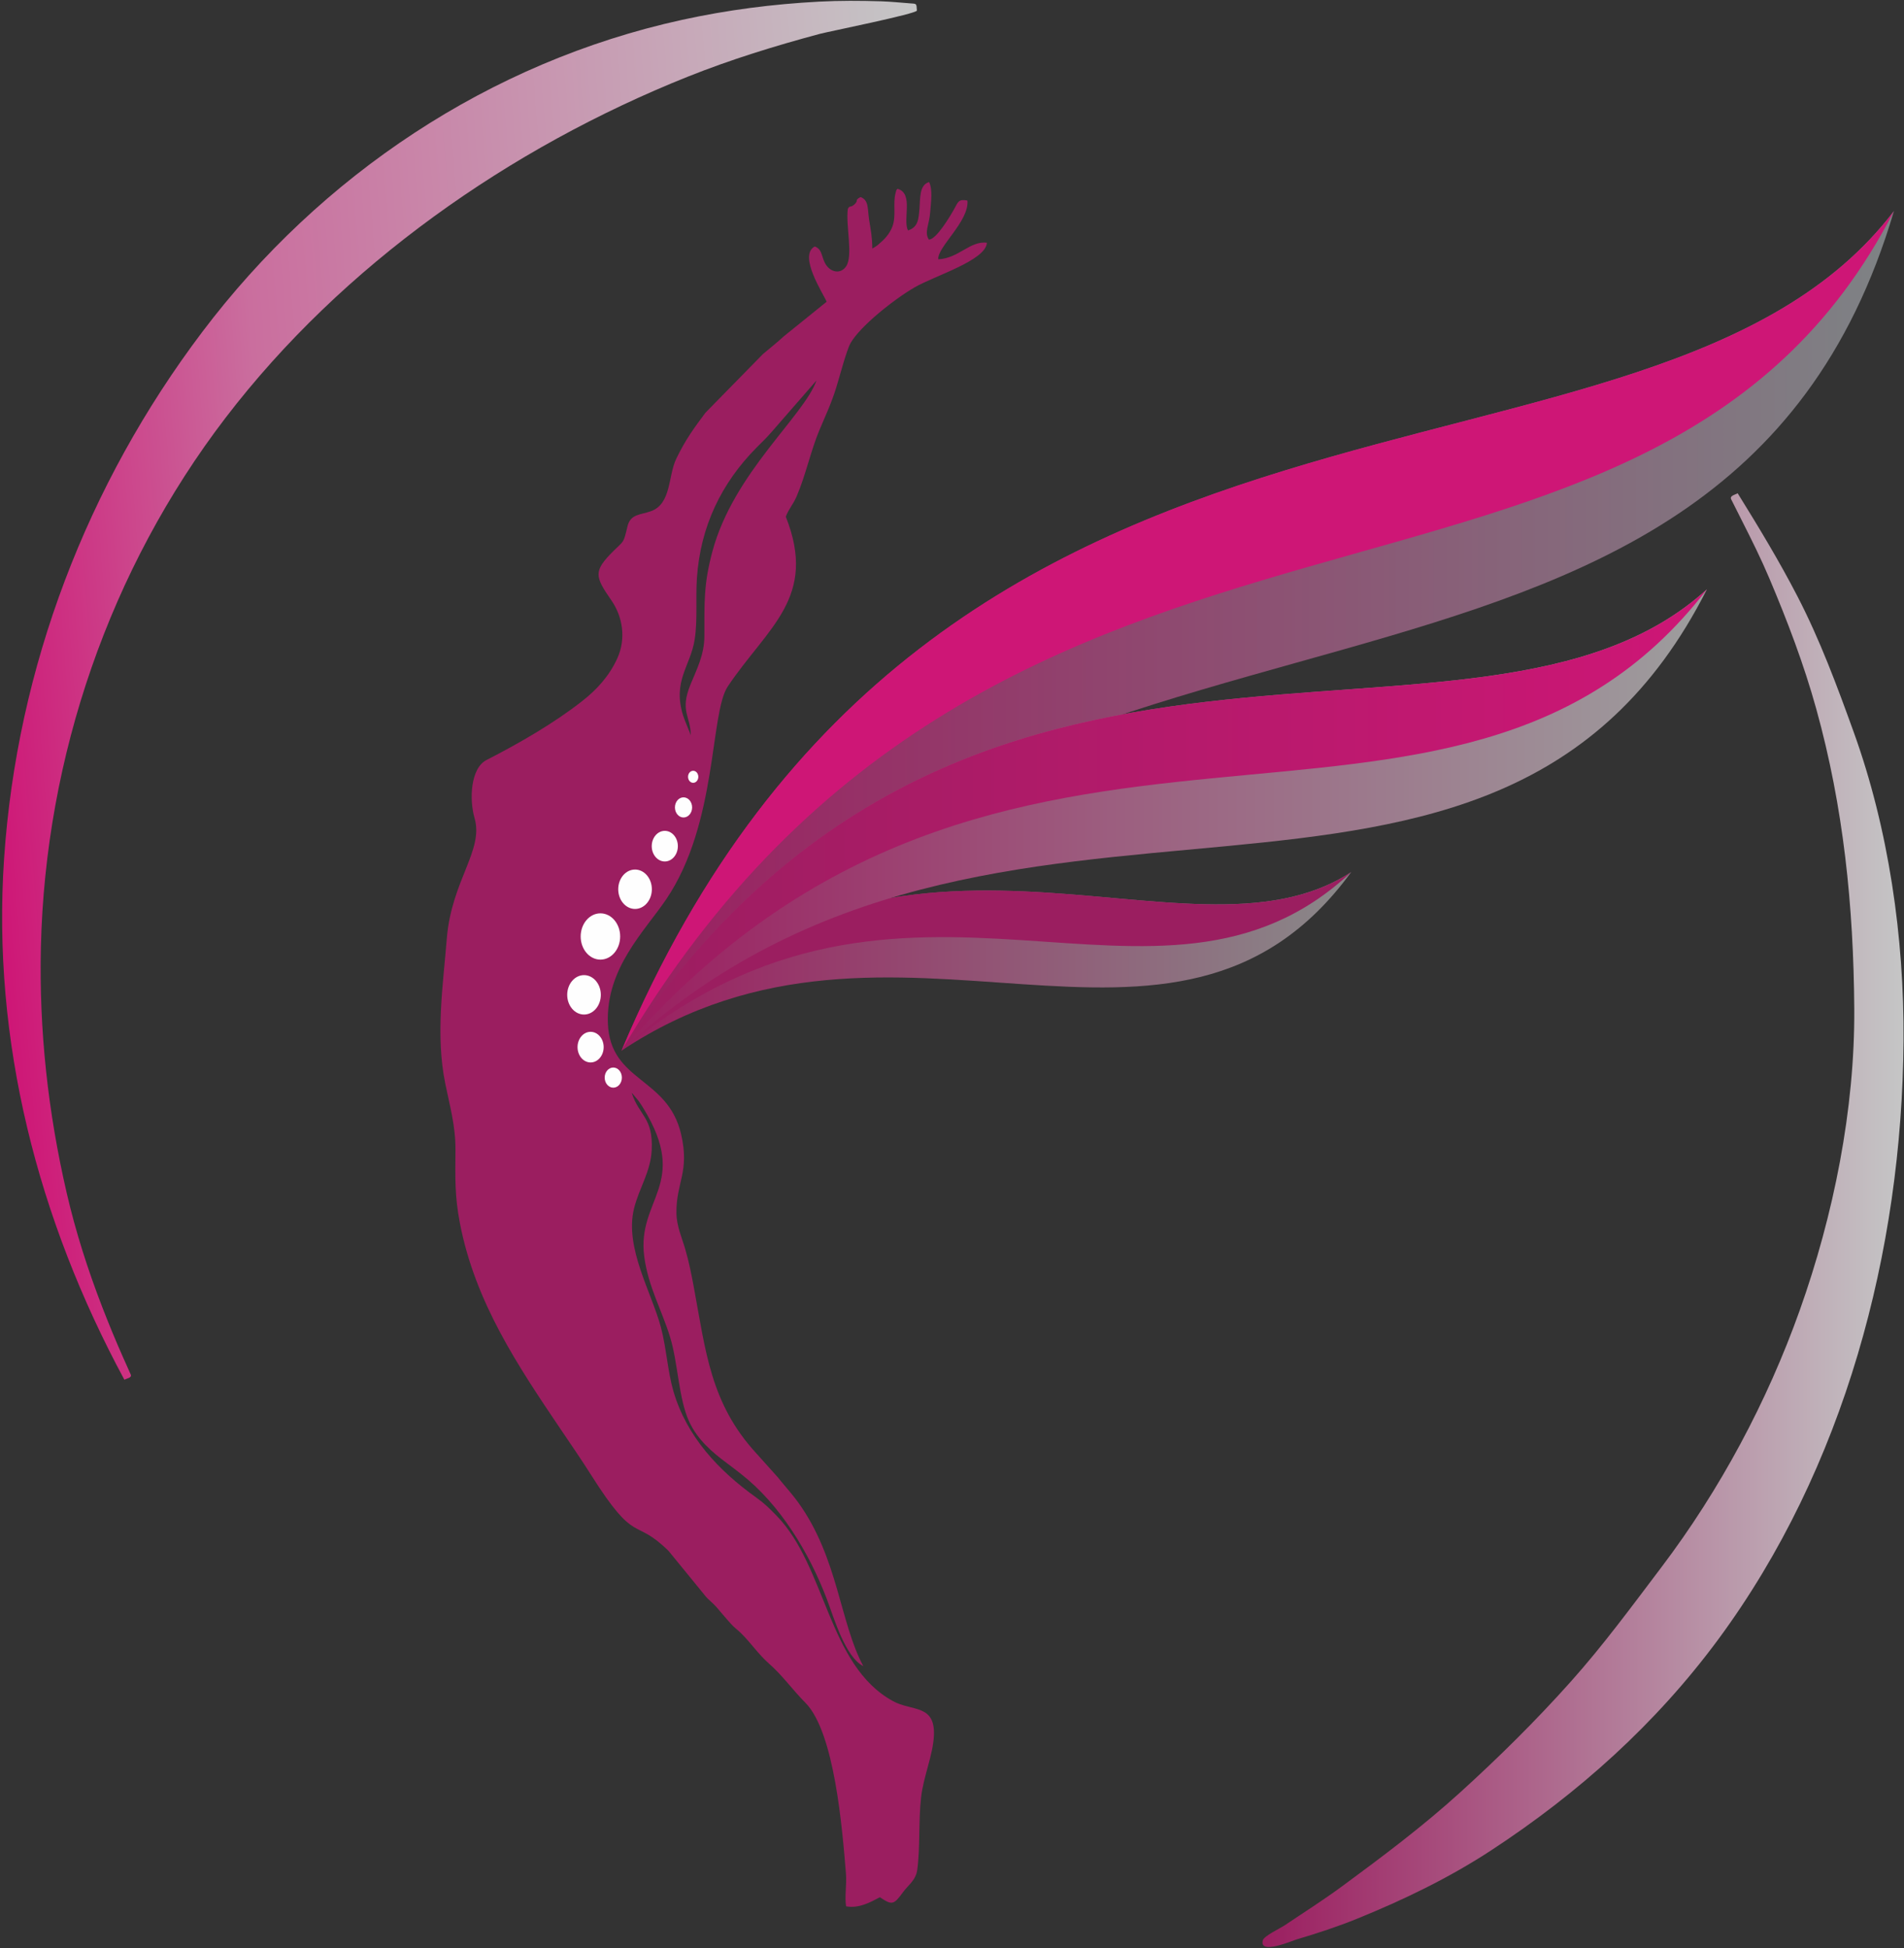
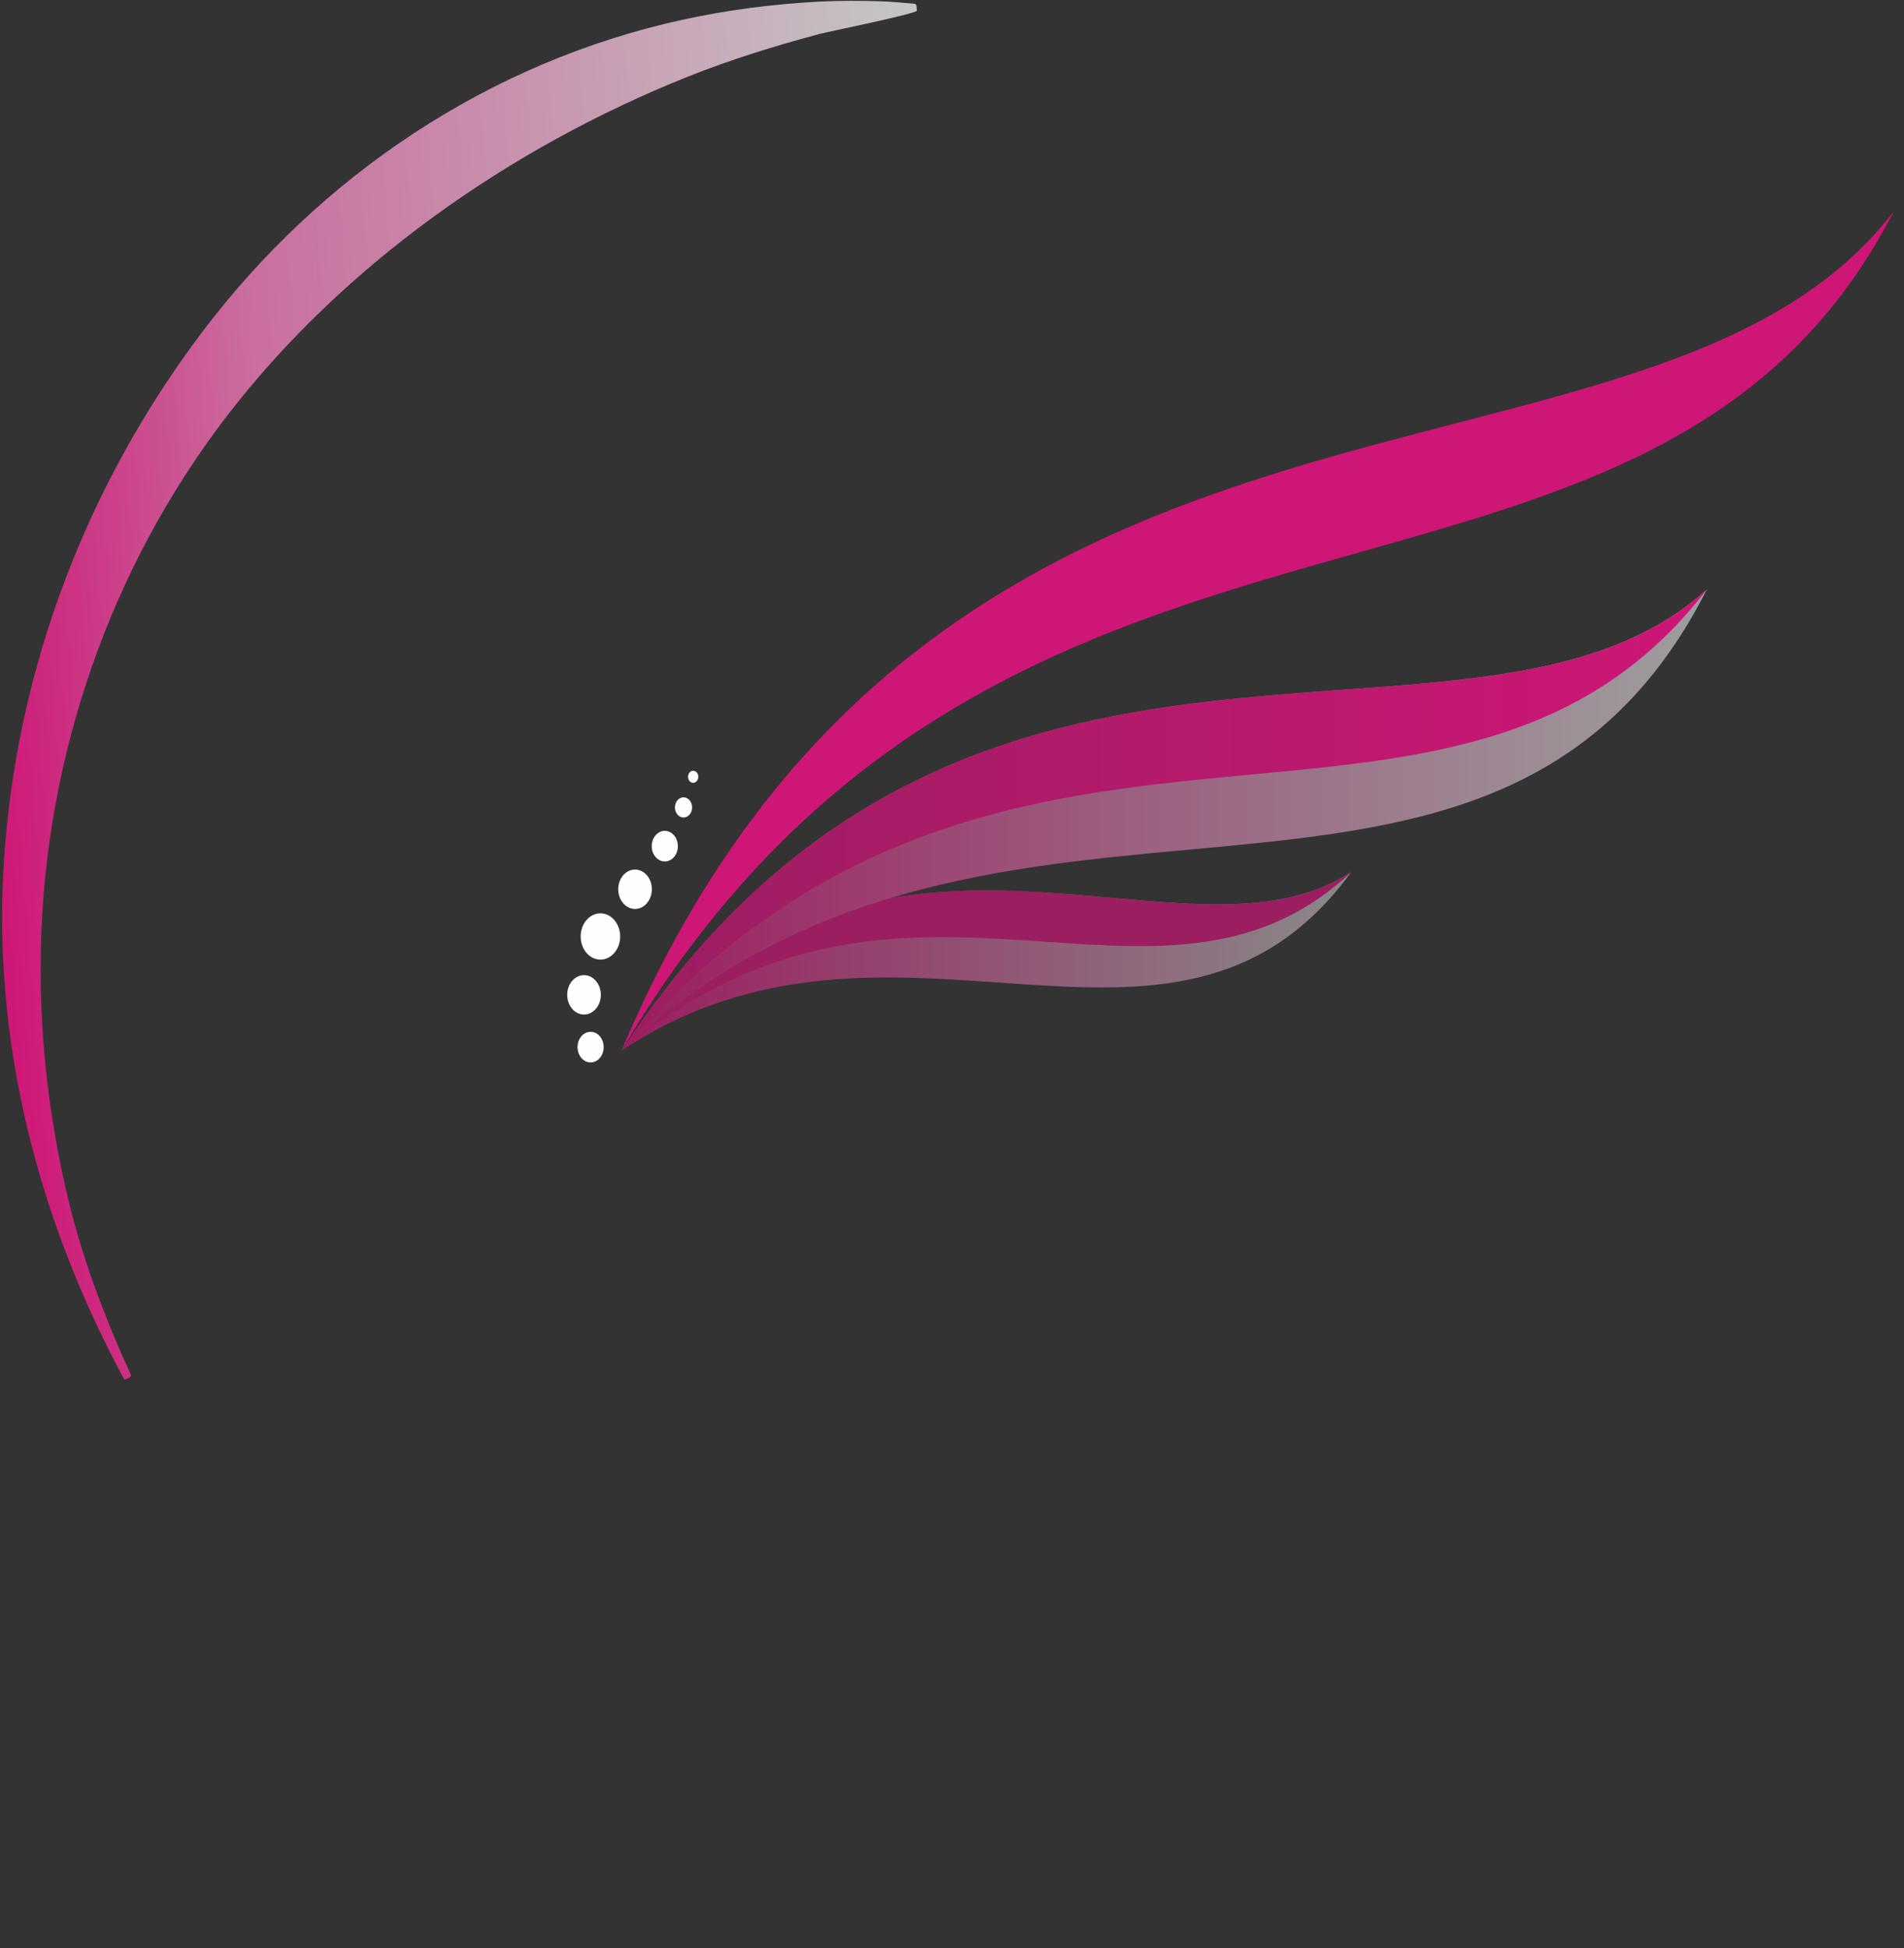
<svg xmlns="http://www.w3.org/2000/svg" width="816" height="835" viewBox="0 0 816 835" fill="none">
  <rect x="0" y="0" width="816" height="835" fill="#333333" stroke="none" />
-   <path fill-rule="evenodd" clip-rule="evenodd" d="M301.879 272.714C301.894 258.22 301.537 250.462 305.315 236.365C314.347 202.676 344.496 178.412 349.918 163.081L330.826 184.989C328.452 187.741 326.694 189.353 324.172 191.902C309.148 207.11 300.171 225.65 298.673 247.834C298.102 256.287 299.014 265.834 297.718 274.082C295.907 285.616 288.173 291.754 292.736 306.616C293.385 308.735 295.948 314.564 296.025 315.149C296.059 306.955 291.2 304.906 295.95 293.331C298.516 287.075 301.87 280.646 301.879 272.714ZM398.081 102.69C401.244 102.768 407.33 92.507 409.133 89.223C410.632 86.491 410.885 85.235 414.616 85.952C415.386 94.916 401.646 105.864 402.105 111.146C410.978 110.701 415.598 103.185 422.957 104.029C422.553 111.632 400.589 118.156 391.903 123.207C383.016 128.377 368.631 139.826 364.524 147.065C362.795 150.111 359.788 161.59 358.463 165.87C356.231 173.061 354.001 177.624 351.202 184.278C347.485 193.114 345.311 203.729 341.369 212.842C339.887 216.265 337.98 218.182 336.771 221.459C350.507 256.158 328.972 268.771 311.909 294.208C304.169 305.763 307.594 352.836 285.547 385.404C276.192 399.219 259.65 415.022 260.521 438.559C261.46 463.896 286.137 461.433 291.885 486.068C295.679 502.327 289.742 506.745 289.899 519.904C289.966 525.571 292.216 530.352 293.715 535.526C295.238 540.778 296.307 546.081 297.319 551.529C302.459 579.226 304.496 601.461 324.001 622.765L333.268 633.093C336.1 636.701 338.983 639.68 342.06 643.927C359.197 667.575 359.999 695.781 370.006 714.129C362.306 710.304 357.381 693.384 354.485 685.714C346.77 665.273 334.229 644.861 317.848 631.97C315.671 630.256 313.756 628.767 311.442 627.052C305.234 622.455 298.89 617.024 295.324 609.238C290.785 599.326 290.595 584.068 287.135 572.933C283.489 561.19 277.856 551.544 276.12 538.685C272.767 513.832 295.758 507.717 275.76 475.043C275.172 474.081 274.407 472.884 273.673 471.855L271.157 468.842C271.061 468.744 270.876 468.548 270.723 468.414C273.977 478.38 279.958 478.918 279.308 492.83C278.869 502.227 273.95 509.122 271.756 517.868C267.515 534.789 279.414 554.114 283.329 569.201C285.614 578.014 286.187 588.024 288.614 596.322C294.335 615.884 308.072 630.364 323.912 641.717C327.765 644.478 329.682 646.445 332.696 649.52C354.118 671.374 354.716 713.794 382.701 729.118C390.789 733.545 400.763 730.424 400.254 743.713C399.932 752.073 395.797 761.252 394.757 770.321C393.607 780.348 394.412 791.9 393.107 801.409C392.479 805.96 389.325 807.822 387.014 811C383.013 816.499 382.297 816.66 377.09 813.165C373.272 815.203 368.095 818.106 362.614 817.067C361.905 812.772 362.963 808.021 362.528 802.762C360.988 784.159 357.737 742.45 345.124 729.768C339.644 724.257 335.413 718.164 329.525 712.996C325.131 709.137 321.74 704.097 317.592 700.008C315.861 698.305 314.88 697.799 313.297 696.041C311.817 694.398 310.872 693.262 309.428 691.602C307.997 689.959 307.086 688.707 305.499 687.22C303.244 685.105 303.105 685.159 301.451 683.018L286.534 664.749C271.506 649.963 272.771 662.918 253.396 632.288C249.079 625.465 244.746 619.191 240.149 612.387C221.874 585.317 203.632 558.106 197.107 524.296C194.826 512.48 195.119 504.865 195.198 492.795C195.269 482.567 192.727 473.858 190.794 464.265C186.643 443.643 189.837 422.596 191.495 402.197C193.506 377.46 207.388 364.488 203.394 350.703C201.066 342.66 201.628 329.266 208.527 325.736C222.638 318.518 237.493 309.932 249.572 300.444C255.781 295.568 261.076 289.801 264.525 282.247C268.495 273.545 266.747 264.142 262.037 257.349C254.846 246.974 254.235 244.823 262.91 236.159C267.516 231.557 267.115 233.129 268.933 225.56C270.222 220.214 274.513 220.723 279.016 219.093C287.744 215.936 286.315 203.986 289.781 196.723C293.626 188.667 297.498 183.357 302.357 176.874L326.968 151.765C329.971 149.183 332.846 147.006 335.96 144.115L354.276 129.328C352.966 126.066 341.903 109.499 349.202 105.635C352.779 106.987 351.842 110.608 354.285 113.89C356.36 116.67 360.236 117.552 362.578 114.231C365.78 109.69 362.358 96.5 363.364 89.557C364.085 87.904 364.482 89.141 366.092 87.689C368.305 85.692 365.908 86.007 368.798 84.457C372.432 85.755 371.756 89.546 372.483 94.215C373.227 98.977 373.773 101.252 373.851 106.532L375.023 105.832C376.028 105.135 375.442 105.631 376.491 104.753C378.992 102.665 381.15 100.447 382.434 97.154C384.176 92.688 382.611 87.325 383.787 82.84C384.425 80.408 383.91 82.007 384.629 80.923C391.707 82.826 386.777 94.167 389.151 98.77C393.479 97.353 393.672 94.091 394.08 89.189C394.418 85.132 393.916 79.221 398.194 78.041C399.799 81.324 398.957 86.797 398.671 90.779C398.258 96.496 396.009 99.478 398.081 102.69Z" fill="#9B1E60" />
  <path fill-rule="evenodd" clip-rule="evenodd" d="M297.078 330.361C298.294 330.361 299.28 331.517 299.28 332.944C299.28 334.369 298.294 335.525 297.078 335.525C295.862 335.525 294.875 334.369 294.875 332.944C294.875 331.517 295.862 330.361 297.078 330.361Z" fill="#FEFEFE" />
  <path fill-rule="evenodd" clip-rule="evenodd" d="M292.941 341.746C294.974 341.746 296.623 343.679 296.623 346.063C296.623 348.448 294.974 350.381 292.941 350.381C290.906 350.381 289.258 348.448 289.258 346.063C289.258 343.679 290.906 341.746 292.941 341.746Z" fill="#FEFEFE" />
  <path fill-rule="evenodd" clip-rule="evenodd" d="M284.913 356.109C288.004 356.109 290.51 359.048 290.51 362.672C290.51 366.297 288.004 369.235 284.913 369.235C281.821 369.235 279.314 366.297 279.314 362.672C279.314 359.048 281.821 356.109 284.913 356.109Z" fill="#FEFEFE" />
  <path fill-rule="evenodd" clip-rule="evenodd" d="M272.16 372.695C276.142 372.695 279.365 376.476 279.365 381.14C279.365 385.803 276.142 389.585 272.16 389.585C268.181 389.585 264.957 385.803 264.957 381.14C264.957 376.476 268.181 372.695 272.16 372.695Z" fill="#FEFEFE" />
  <path fill-rule="evenodd" clip-rule="evenodd" d="M257.323 391.465C261.996 391.465 265.786 395.905 265.786 401.383C265.786 406.861 261.996 411.303 257.323 411.303C252.65 411.303 248.861 406.861 248.861 401.383C248.861 395.905 252.65 391.465 257.323 391.465Z" fill="#FEFEFE" />
  <path fill-rule="evenodd" clip-rule="evenodd" d="M250.293 417.949C254.273 417.949 257.496 421.731 257.496 426.395C257.496 431.059 254.273 434.84 250.293 434.84C246.313 434.84 243.089 431.059 243.089 426.395C243.089 421.731 246.313 417.949 250.293 417.949Z" fill="#FEFEFE" />
  <path fill-rule="evenodd" clip-rule="evenodd" d="M253.113 442.248C256.205 442.248 258.712 445.187 258.712 448.81C258.712 452.436 256.205 455.374 253.113 455.374C250.019 455.374 247.514 452.436 247.514 448.81C247.514 445.187 250.019 442.248 253.113 442.248Z" fill="#FEFEFE" />
-   <path fill-rule="evenodd" clip-rule="evenodd" d="M262.835 457.555C264.867 457.555 266.517 459.488 266.517 461.873C266.517 464.257 264.867 466.19 262.835 466.19C260.801 466.19 259.152 464.257 259.152 461.873C259.152 459.488 260.801 457.555 262.835 457.555Z" fill="#FEFEFE" />
  <path d="M53.29 591.345C16.262 522.7 -3.542 446.343 1.751 367.982C7.283 286.033 37.279 207.67 86.738 142.198C137.405 75.137 209.788 26.59 292.276 8.52C311.677 4.265 331.188 1.752 351.008 0.705C359.824 0.239 368.704 0.282 377.535 0.554C381.616 0.69 385.679 1.102 389.744 1.413C392.917 1.663 392.756 1.288 392.955 4.514C393.045 5.897 354.805 13.586 351.354 14.514C332.192 19.657 313.196 25.503 294.762 32.871C218.574 63.335 146.782 113.548 96.657 179.08C47.061 243.91 19.45 324.272 17.528 405.808C16.688 441.539 20.568 476.702 28.624 511.485C32.444 527.995 37.69 544.381 43.805 560.18C46.594 567.39 49.512 574.503 52.652 581.569C53.778 584.099 54.905 586.628 56.028 589.149C56.63 590.499 54.404 590.802 53.29 591.345Z" fill="url(#paint0_linear_470_6748)" />
-   <path d="M744.716 211.422C753.73 225.946 762.509 240.446 770.363 255.645C780.027 274.346 787.317 294.02 794.449 313.788C809.467 355.391 816.114 401.989 815.801 446.086C815.157 536.114 790.474 629.379 736.446 702.586C709.783 738.722 676.558 768.53 639.067 793.078C621.119 804.834 601.64 814.248 581.795 822.307C573.219 825.786 564.527 828.648 555.655 831.265C553.726 831.838 539.445 838.046 541.224 831.603C541.733 829.752 548.756 826.421 550.23 825.433C558.546 819.838 566.995 814.508 575.076 808.558C592.477 795.751 609.674 782.874 625.696 768.325C642.312 753.237 658.067 737.677 673.038 720.936C687.045 705.276 699.398 688.431 712.056 671.705C737.169 638.527 757.376 600.747 771.327 561.572C785.804 520.917 794.989 475.478 794.685 432.197C794.378 388.445 790.123 346.049 778.381 303.785C773.06 284.622 766.028 266.179 758.285 247.878C754.765 239.568 750.784 231.543 746.707 223.5C745.11 220.356 743.55 217.199 741.957 214.055C741.175 212.488 743.401 212.157 744.716 211.422Z" fill="url(#paint1_linear_470_6748)" />
-   <path fill-rule="evenodd" clip-rule="evenodd" d="M811.686 90.463C737.704 341.123 437.034 221.276 266.365 450.319C401.562 129.666 707.122 227.872 811.686 90.463Z" fill="url(#paint2_linear_470_6748)" />
  <path fill-rule="evenodd" clip-rule="evenodd" d="M266.365 450.319C401.562 129.666 707.122 227.872 811.686 90.463C706.396 295.781 430.174 171.601 266.365 450.319Z" fill="#CE1676" />
  <path fill-rule="evenodd" clip-rule="evenodd" d="M579.064 373.805C503.163 477.833 383.539 372.358 266.365 450.319C382.279 323.972 507.757 420.216 579.064 373.805Z" fill="url(#paint3_linear_470_6748)" />
  <path fill-rule="evenodd" clip-rule="evenodd" d="M266.365 450.319C382.279 323.972 507.759 420.216 579.064 373.805C496.157 451.603 388.6 348.174 266.365 450.319Z" fill="#9B1E60" />
  <path fill-rule="evenodd" clip-rule="evenodd" d="M731.531 252.592C640.257 433.004 428.197 299.848 266.365 450.318C413.986 225.189 632.796 342.561 731.531 252.592Z" fill="url(#paint4_linear_470_6748)" />
  <path fill-rule="evenodd" clip-rule="evenodd" d="M266.365 450.318C413.986 225.189 632.796 342.561 731.531 252.592C622.762 394.131 429.908 261.093 266.365 450.318Z" fill="url(#paint5_linear_470_6748)" />
  <defs>
    <linearGradient id="paint0_linear_470_6748" x1="-6.751" y1="312.691" x2="414.962" y2="278.899" gradientUnits="userSpaceOnUse">
      <stop stop-color="#CE1676" />
      <stop offset="0.302" stop-color="#CA6E9E" />
      <stop offset="1" stop-color="#C5C6C6" />
    </linearGradient>
    <linearGradient id="paint1_linear_470_6748" x1="541.071" y1="522.963" x2="815.812" y2="522.963" gradientUnits="userSpaceOnUse">
      <stop stop-color="#9B1E60" />
      <stop offset="1" stop-color="#C5C6C6" />
    </linearGradient>
    <linearGradient id="paint2_linear_470_6748" x1="266.365" y1="270.39" x2="811.686" y2="270.39" gradientUnits="userSpaceOnUse">
      <stop stop-color="#9B1E60" />
      <stop offset="1" stop-color="#7E8385" />
    </linearGradient>
    <linearGradient id="paint3_linear_470_6748" x1="266.365" y1="417.611" x2="579.061" y2="417.611" gradientUnits="userSpaceOnUse">
      <stop stop-color="#9B1E60" />
      <stop offset="1" stop-color="#898989" />
    </linearGradient>
    <linearGradient id="paint4_linear_470_6748" x1="266.365" y1="363.49" x2="731.529" y2="363.49" gradientUnits="userSpaceOnUse">
      <stop stop-color="#9B1E60" />
      <stop offset="0.451" stop-color="#9C5E7F" />
      <stop offset="1" stop-color="#9D9E9E" />
    </linearGradient>
    <linearGradient id="paint5_linear_470_6748" x1="266.365" y1="363.49" x2="731.529" y2="363.49" gradientUnits="userSpaceOnUse">
      <stop stop-color="#9B1E60" />
      <stop offset="1" stop-color="#CE1676" />
    </linearGradient>
  </defs>
</svg>